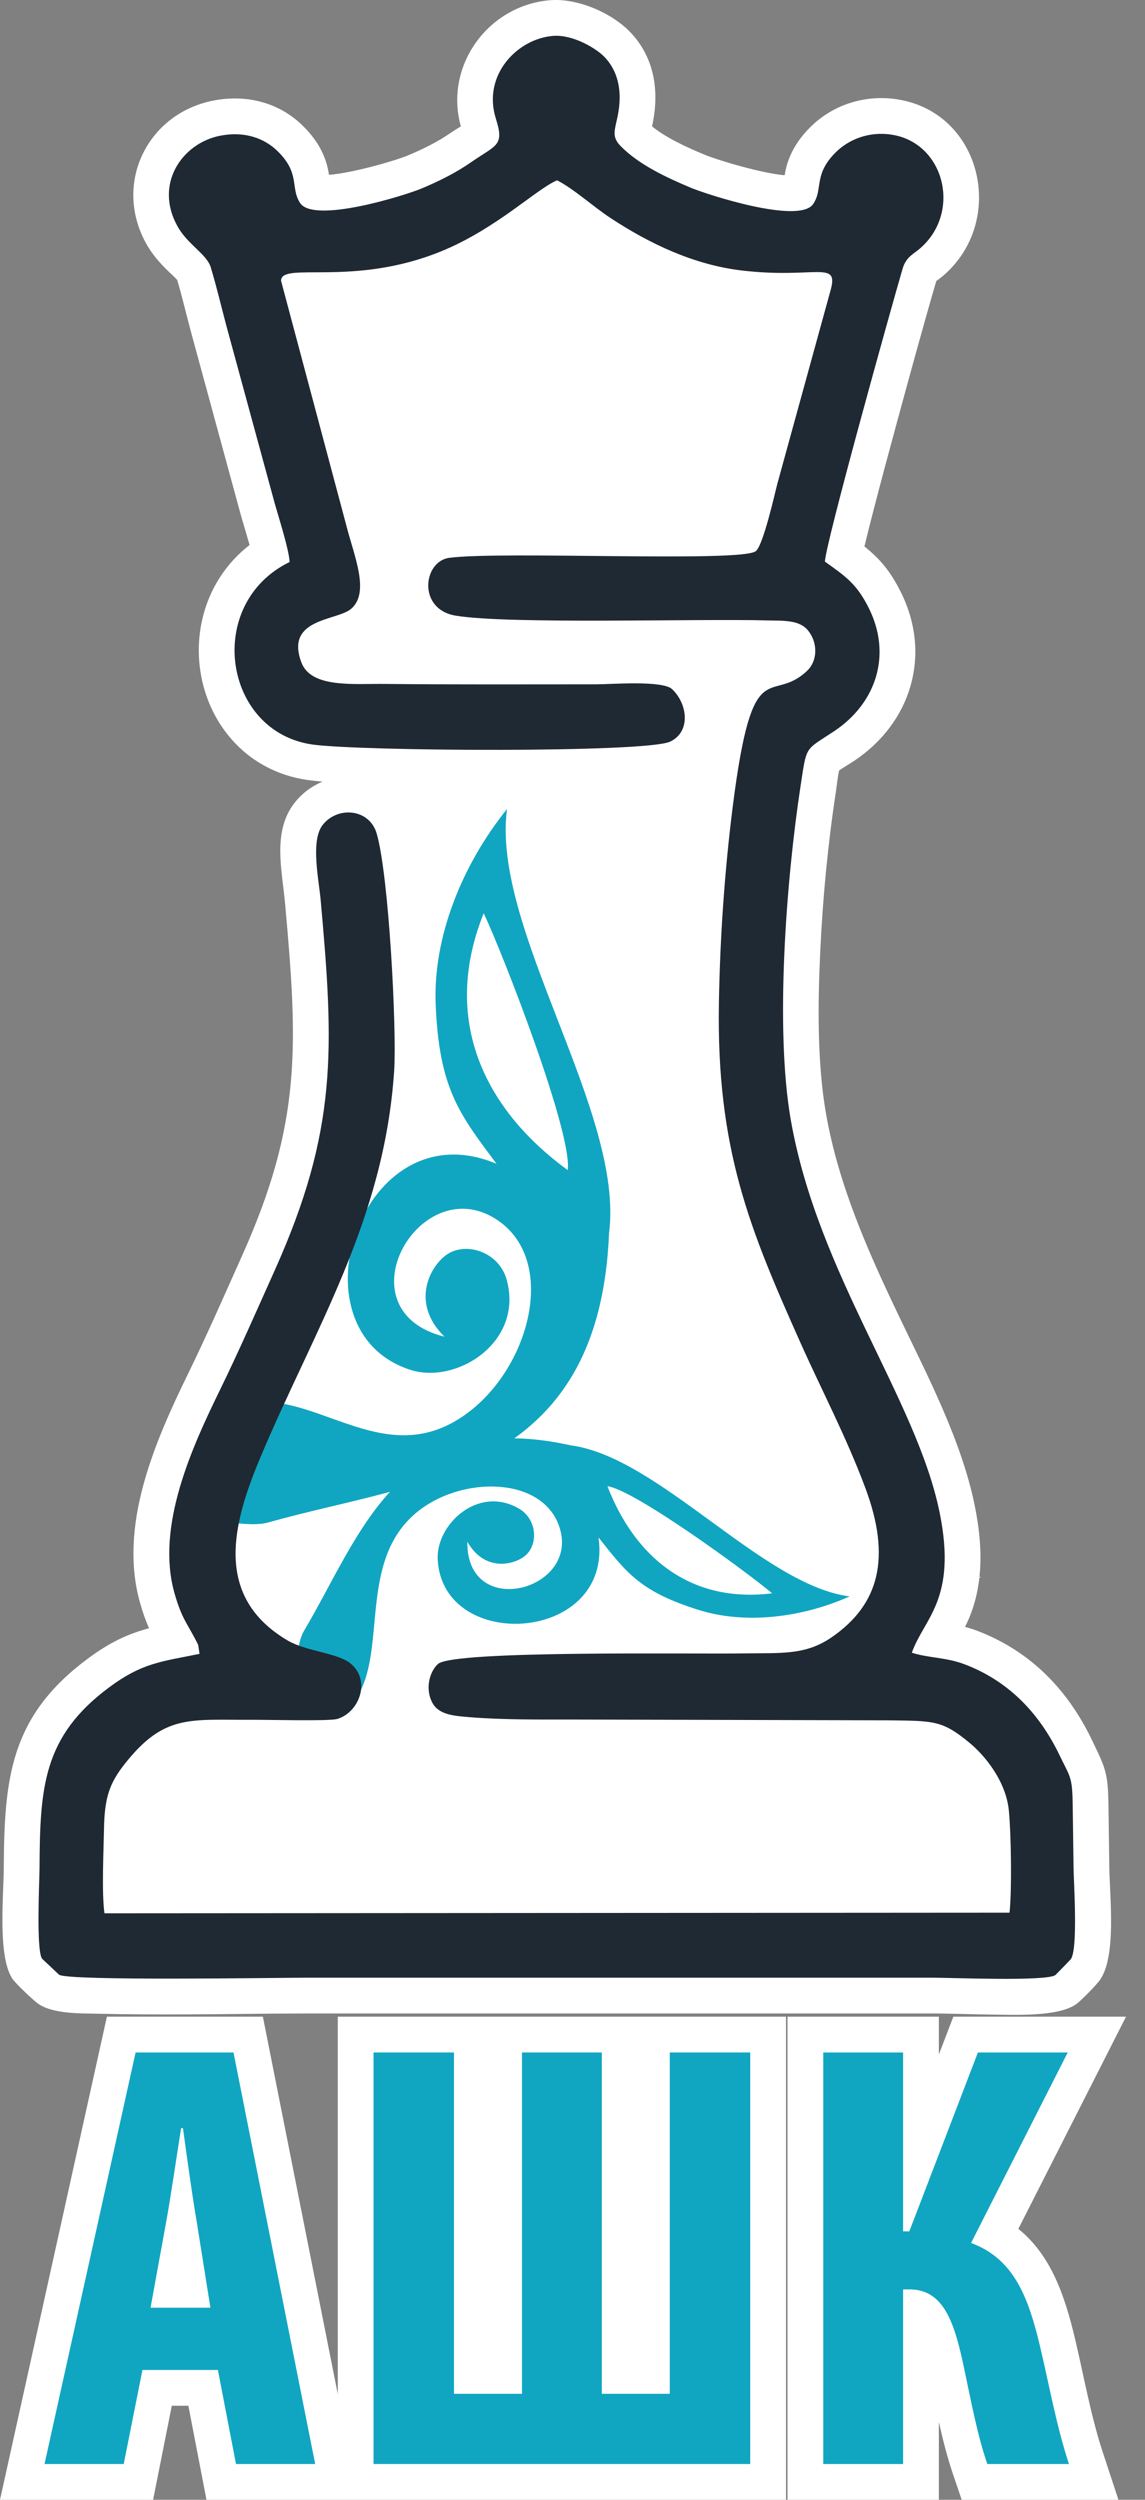
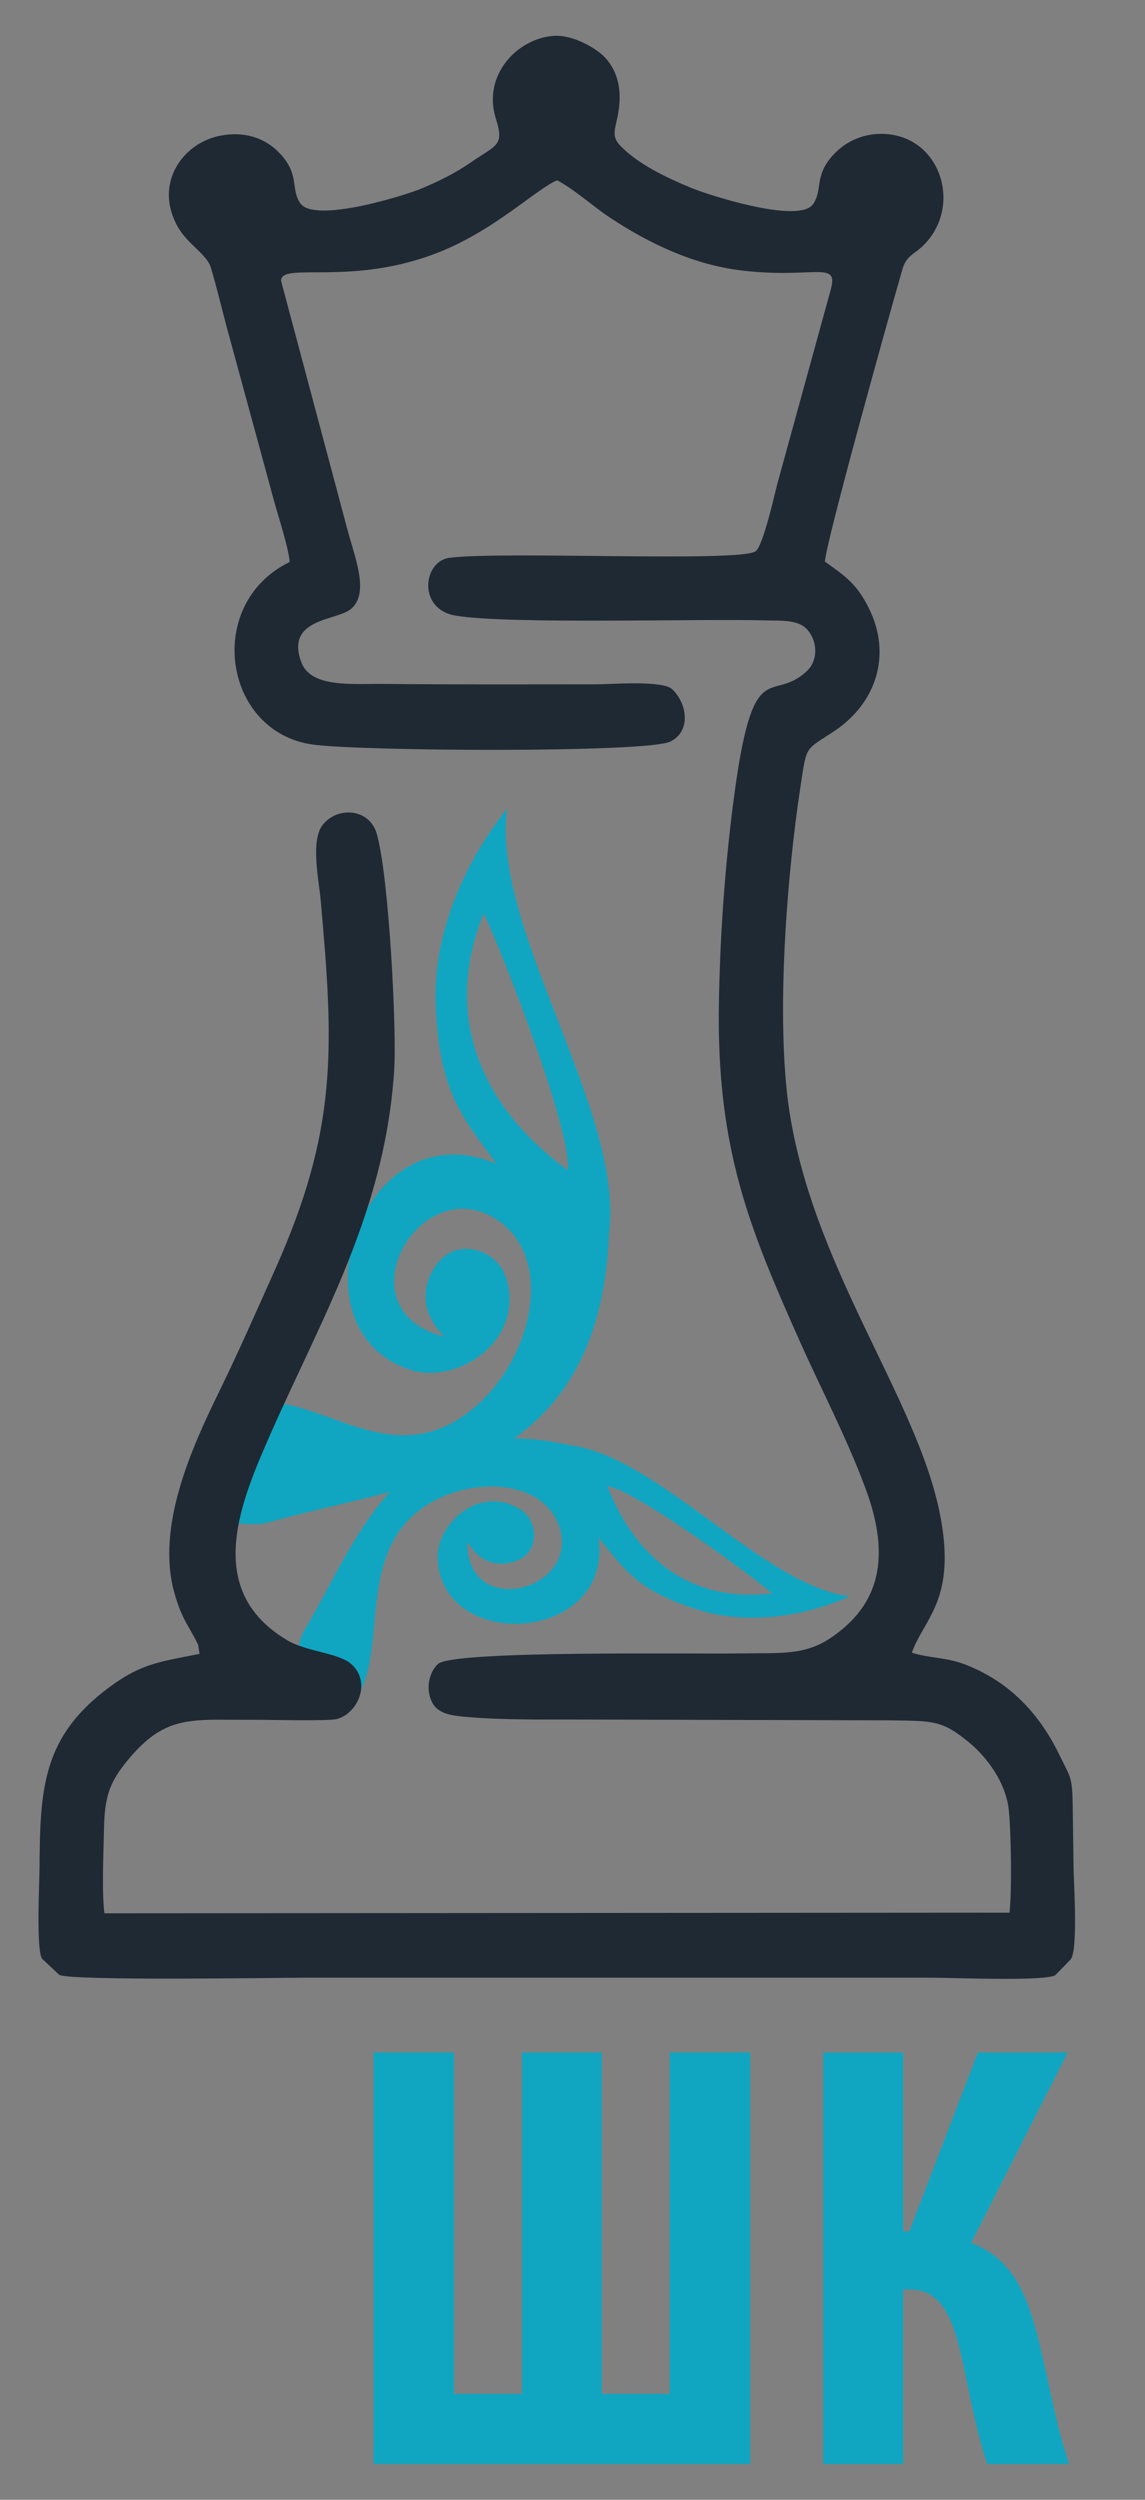
<svg xmlns="http://www.w3.org/2000/svg" width="55" height="120" viewBox="0 0 55 120" fill="none">
  <rect x="0" y="0" width="55" height="120" fill="#808080" stroke="none" />
-   <path fill-rule="evenodd" clip-rule="evenodd" d="M16.226 114.929V96.809H37.756V120H9.918L9.049 115.486H8.252L7.354 120H0L5.135 96.809H12.627L16.226 114.929ZM45.098 98.624L45.794 96.809H54.088L48.916 106.995C50.484 108.256 51.148 110.198 51.643 112.288C52.072 114.104 52.396 115.972 52.98 117.744L53.724 120H46.195L45.799 118.837C45.513 117.997 45.293 117.133 45.098 116.263V120H37.828V96.809H45.098V98.624ZM15.496 37.523C15.253 37.501 15.014 37.475 14.782 37.443C13.031 37.198 11.531 36.249 10.575 34.761C9.625 33.283 9.324 31.435 9.718 29.727C10.052 28.277 10.852 27.045 11.988 26.162C11.968 26.093 11.949 26.028 11.933 25.97C11.802 25.506 11.657 25.046 11.53 24.582L9.224 16.118C8.981 15.229 8.774 14.329 8.514 13.445C8.396 13.302 8.179 13.115 8.06 12.998C7.656 12.602 7.302 12.196 7.025 11.699C5.423 8.819 7.072 5.449 10.246 4.829C11.808 4.524 13.375 4.897 14.528 6.021C15.041 6.52 15.44 7.087 15.661 7.772C15.733 7.993 15.77 8.191 15.803 8.391C16.889 8.317 18.987 7.719 19.61 7.455C20.315 7.157 21.007 6.822 21.638 6.384C21.783 6.284 21.963 6.176 22.137 6.066C21.327 3.17 23.449 0.238 26.445 0.009C27.766 -0.091 29.431 0.632 30.325 1.597C31.428 2.787 31.667 4.352 31.355 5.906C31.345 5.957 31.332 6.01 31.319 6.065C32.022 6.641 33.055 7.095 33.835 7.423C34.472 7.69 36.587 8.32 37.691 8.413C37.721 8.235 37.755 8.057 37.816 7.862C38.033 7.17 38.427 6.595 38.939 6.088C40.048 4.991 41.629 4.52 43.162 4.778C47.182 5.455 48.357 10.629 45.296 13.244C45.194 13.331 45.078 13.409 44.974 13.491C44.322 15.725 43.709 17.98 43.097 20.226C42.692 21.713 42.291 23.203 41.907 24.696C41.775 25.207 41.645 25.719 41.523 26.233C42.25 26.817 42.76 27.392 43.281 28.445C44.764 31.439 43.77 34.704 41.017 36.532C40.819 36.664 40.524 36.831 40.307 36.987C40.236 37.294 40.192 37.744 40.152 38.006C39.765 40.535 39.519 43.13 39.4 45.684C39.284 48.17 39.248 51.016 39.679 53.471C40.283 56.903 41.691 60.067 43.185 63.188C44.554 66.045 46.187 69.155 46.82 72.271C47.048 73.395 47.17 74.557 47.048 75.696L47.123 75.706L47.043 75.741C46.992 76.195 46.902 76.646 46.765 77.088C46.647 77.467 46.508 77.792 46.356 78.098C46.543 78.148 46.73 78.206 46.916 78.276C49.461 79.235 51.272 81.08 52.444 83.514C53.096 84.867 53.226 85.088 53.245 86.678C53.258 87.673 53.272 88.667 53.286 89.662C53.305 91.075 53.643 93.956 52.816 95.073C52.642 95.308 51.938 96.032 51.71 96.198C50.846 96.827 48.704 96.718 47.648 96.708C46.692 96.699 45.73 96.655 44.776 96.655C34.756 96.655 24.736 96.655 14.717 96.655C12.76 96.655 10.8 96.694 8.843 96.699C7.491 96.702 6.137 96.701 4.786 96.668C3.917 96.646 2.48 96.699 1.773 96.142C1.521 95.944 0.762 95.23 0.602 94.996C-0.12 93.939 0.174 91.015 0.181 89.676C0.205 85.355 0.492 82.389 4.214 79.624C5.318 78.804 6.175 78.429 7.159 78.162C6.988 77.776 6.852 77.383 6.731 76.957C5.678 73.253 7.421 69.248 9.025 65.965C9.939 64.094 10.775 62.182 11.627 60.282C14.5 53.883 14.309 50.175 13.692 43.352C13.549 41.781 13.075 39.906 14.15 38.539C14.524 38.063 14.991 37.727 15.496 37.523Z" fill="white" />
  <path fill-rule="evenodd" clip-rule="evenodd" d="M13.9 80.549C14.325 79.999 14.23 78.918 14.599 78.294C17.363 73.631 19.123 67.534 27.428 69.385C31.65 69.947 36.642 76.103 40.813 76.634C38.522 77.654 35.821 77.984 33.591 77.293C30.76 76.415 30.1 75.506 28.75 73.804C29.463 78.867 21.266 79.376 21.025 74.867C20.937 73.193 22.934 71.312 24.875 72.389C25.785 72.874 25.871 74.078 25.274 74.639C24.782 75.102 23.308 75.521 22.449 74.009C22.395 77.729 27.679 76.4 26.92 73.471C26.259 70.921 22.397 70.795 20.177 72.473C17.084 74.811 18.687 79.292 17.06 81.6L13.9 80.549ZM37.088 76.486C35.911 75.487 30.471 71.512 29.178 71.344C30.48 74.712 33.117 76.975 37.088 76.486Z" fill="#10A6C1" />
  <path fill-rule="evenodd" clip-rule="evenodd" d="M9.637 73.216C10.518 72.847 11.921 73.355 12.881 73.085C20.054 71.06 28.779 70.877 29.256 59.187C30.002 53.379 23.586 44.568 24.355 38.837C22.19 41.521 20.797 44.995 20.927 48.201C21.092 52.274 22.067 53.473 23.85 55.868C17.375 53.131 13.8 63.843 19.707 65.757C21.9 66.467 25.105 64.478 24.361 61.517C24.037 60.137 22.468 59.597 21.512 60.192C20.723 60.682 19.645 62.492 21.351 64.168C16.387 62.925 20.023 56.373 23.646 58.417C26.802 60.198 25.603 65.374 22.588 67.73C18.387 71.014 14.88 66.189 11.237 67.535L9.637 73.216ZM23.235 43.84C24.146 45.757 27.505 54.391 27.271 56.17C23.256 53.248 21.181 48.943 23.235 43.84Z" fill="#10A6C1" />
  <path fill-rule="evenodd" clip-rule="evenodd" d="M13.912 26.978C9.806 28.976 10.713 35.14 15.02 35.742C17.311 36.062 31.057 36.147 32.197 35.599C33.195 35.118 33.027 33.788 32.289 33.086C31.828 32.647 29.358 32.85 28.651 32.85C25.269 32.85 21.88 32.867 18.499 32.831C16.964 32.815 14.937 33.041 14.474 31.791C13.685 29.665 16.193 29.809 16.869 29.224C17.777 28.438 17.013 26.698 16.639 25.236L13.501 13.48C13.491 12.534 16.948 13.802 21.203 12.06C23.844 10.979 25.778 9.063 26.76 8.656C27.565 9.068 28.503 9.925 29.327 10.466C31.186 11.689 33.33 12.719 35.657 12.988C39.211 13.401 40.342 12.431 39.877 14.004L37.341 23.217C37.244 23.568 36.659 26.234 36.289 26.469C35.458 26.997 24.123 26.448 21.585 26.777C20.322 26.941 20.043 29.246 21.883 29.553C24.415 29.977 33.494 29.694 36.813 29.782C37.588 29.803 38.374 29.74 38.805 30.255C39.273 30.813 39.302 31.698 38.764 32.206C36.993 33.876 36.158 31.138 35.2 38.697C34.807 41.799 34.585 45 34.532 48.173C34.415 55.191 36.023 59.024 38.447 64.451C39.491 66.785 40.629 68.927 41.558 71.405C42.819 74.767 42.243 77.015 39.953 78.593C38.679 79.471 37.523 79.34 35.718 79.37C33.331 79.411 21.757 79.21 21.036 79.879C20.608 80.277 20.422 81.096 20.768 81.74C21.083 82.326 21.823 82.371 22.58 82.433C24.169 82.563 25.943 82.543 27.556 82.544L42.689 82.583C44.864 82.611 45.264 82.574 46.596 83.684C47.293 84.264 48.312 85.478 48.458 86.897C48.569 87.989 48.61 90.726 48.493 91.816L5.017 91.846C4.88 90.822 4.977 88.881 4.996 87.792C5.022 86.298 5.253 85.607 6.006 84.657C7.904 82.261 9.143 82.576 12.129 82.557C12.796 82.552 15.796 82.631 16.194 82.518C17.233 82.221 17.834 80.71 16.864 79.873C16.248 79.343 14.722 79.284 13.813 78.748C10.237 76.636 11.173 73.136 12.507 69.963C15.086 63.832 18.453 58.611 18.933 51.412C19.064 49.461 18.684 42.045 18.095 40.014C17.748 38.817 16.22 38.684 15.5 39.6C14.908 40.354 15.313 42.214 15.402 43.197C16.05 50.357 16.218 54.248 13.194 60.986C12.35 62.868 11.472 64.87 10.568 66.719C9.225 69.468 7.47 73.275 8.383 76.487C8.748 77.772 9.035 77.97 9.52 78.963L9.584 79.392C7.734 79.768 6.826 79.823 5.238 81.003C2.059 83.364 1.919 85.816 1.899 89.685C1.895 90.296 1.731 93.604 2.02 94.026C2.021 94.028 2.834 94.791 2.836 94.793C3.23 95.104 13.42 94.937 14.716 94.937C24.736 94.937 34.756 94.937 44.775 94.937C45.729 94.937 50.263 95.126 50.698 94.81C50.712 94.8 51.419 94.073 51.435 94.05C51.789 93.573 51.578 90.379 51.568 89.685C51.554 88.69 51.54 87.694 51.528 86.699C51.51 85.267 51.417 85.34 50.896 84.259C49.885 82.16 48.381 80.664 46.31 79.884C45.44 79.556 44.571 79.589 43.8 79.336C44.387 77.676 45.984 76.788 45.136 72.612C44.029 67.162 39.292 61.191 37.987 53.768C37.215 49.373 37.775 42.183 38.453 37.747C38.759 35.748 38.642 36.047 40.067 35.101C42.098 33.752 42.842 31.431 41.741 29.207C41.153 28.019 40.606 27.661 39.625 26.96C39.657 26.079 42.763 14.93 43.355 12.904C43.521 12.336 43.872 12.201 44.18 11.938C46.198 10.214 45.385 6.894 42.876 6.472C41.721 6.277 40.744 6.718 40.148 7.309C39.056 8.389 39.553 9.076 39.057 9.798C38.387 10.773 33.992 9.351 33.17 9.007C32.007 8.519 30.672 7.896 29.804 7.004C29.365 6.553 29.536 6.235 29.671 5.567C29.91 4.379 29.688 3.436 29.065 2.764C28.659 2.325 27.52 1.65 26.575 1.722C24.855 1.853 23.155 3.605 23.822 5.706C24.236 7.01 23.846 6.944 22.616 7.796C21.902 8.291 21.135 8.675 20.279 9.037C19.451 9.387 15.073 10.75 14.415 9.744C13.932 9.004 14.437 8.33 13.33 7.252C12.693 6.632 11.749 6.286 10.575 6.515C8.758 6.87 7.39 8.823 8.526 10.864C9.02 11.751 9.934 12.195 10.127 12.842C10.412 13.795 10.634 14.739 10.881 15.667L13.187 24.13C13.372 24.797 13.877 26.352 13.912 26.978Z" fill="#1F2933" />
-   <path d="M10.467 113.769L11.336 118.283H15.14L11.216 98.527H6.513L2.139 118.283H5.943L6.842 113.769H10.467ZM7.231 110.779L7.98 106.675C8.19 105.532 8.49 103.481 8.699 102.161H8.789C8.969 103.481 9.239 105.444 9.448 106.646L10.107 110.779H7.231Z" fill="#10A6C1" />
  <path d="M17.943 98.527V118.283H36.037V98.527H32.173V114.912H28.907V98.527H25.073V114.912H21.807V98.527H17.943Z" fill="#10A6C1" />
  <path d="M39.545 98.527V118.283H43.38V109.9H43.679C45.297 109.9 45.836 111.394 46.315 113.71C46.645 115.264 46.944 116.876 47.424 118.283H51.348C50.749 116.465 50.42 114.59 49.97 112.684C49.401 110.281 48.712 108.434 46.645 107.672L51.288 98.527H46.974L43.679 107.115H43.38V98.527H39.545Z" fill="#10A6C1" />
</svg>